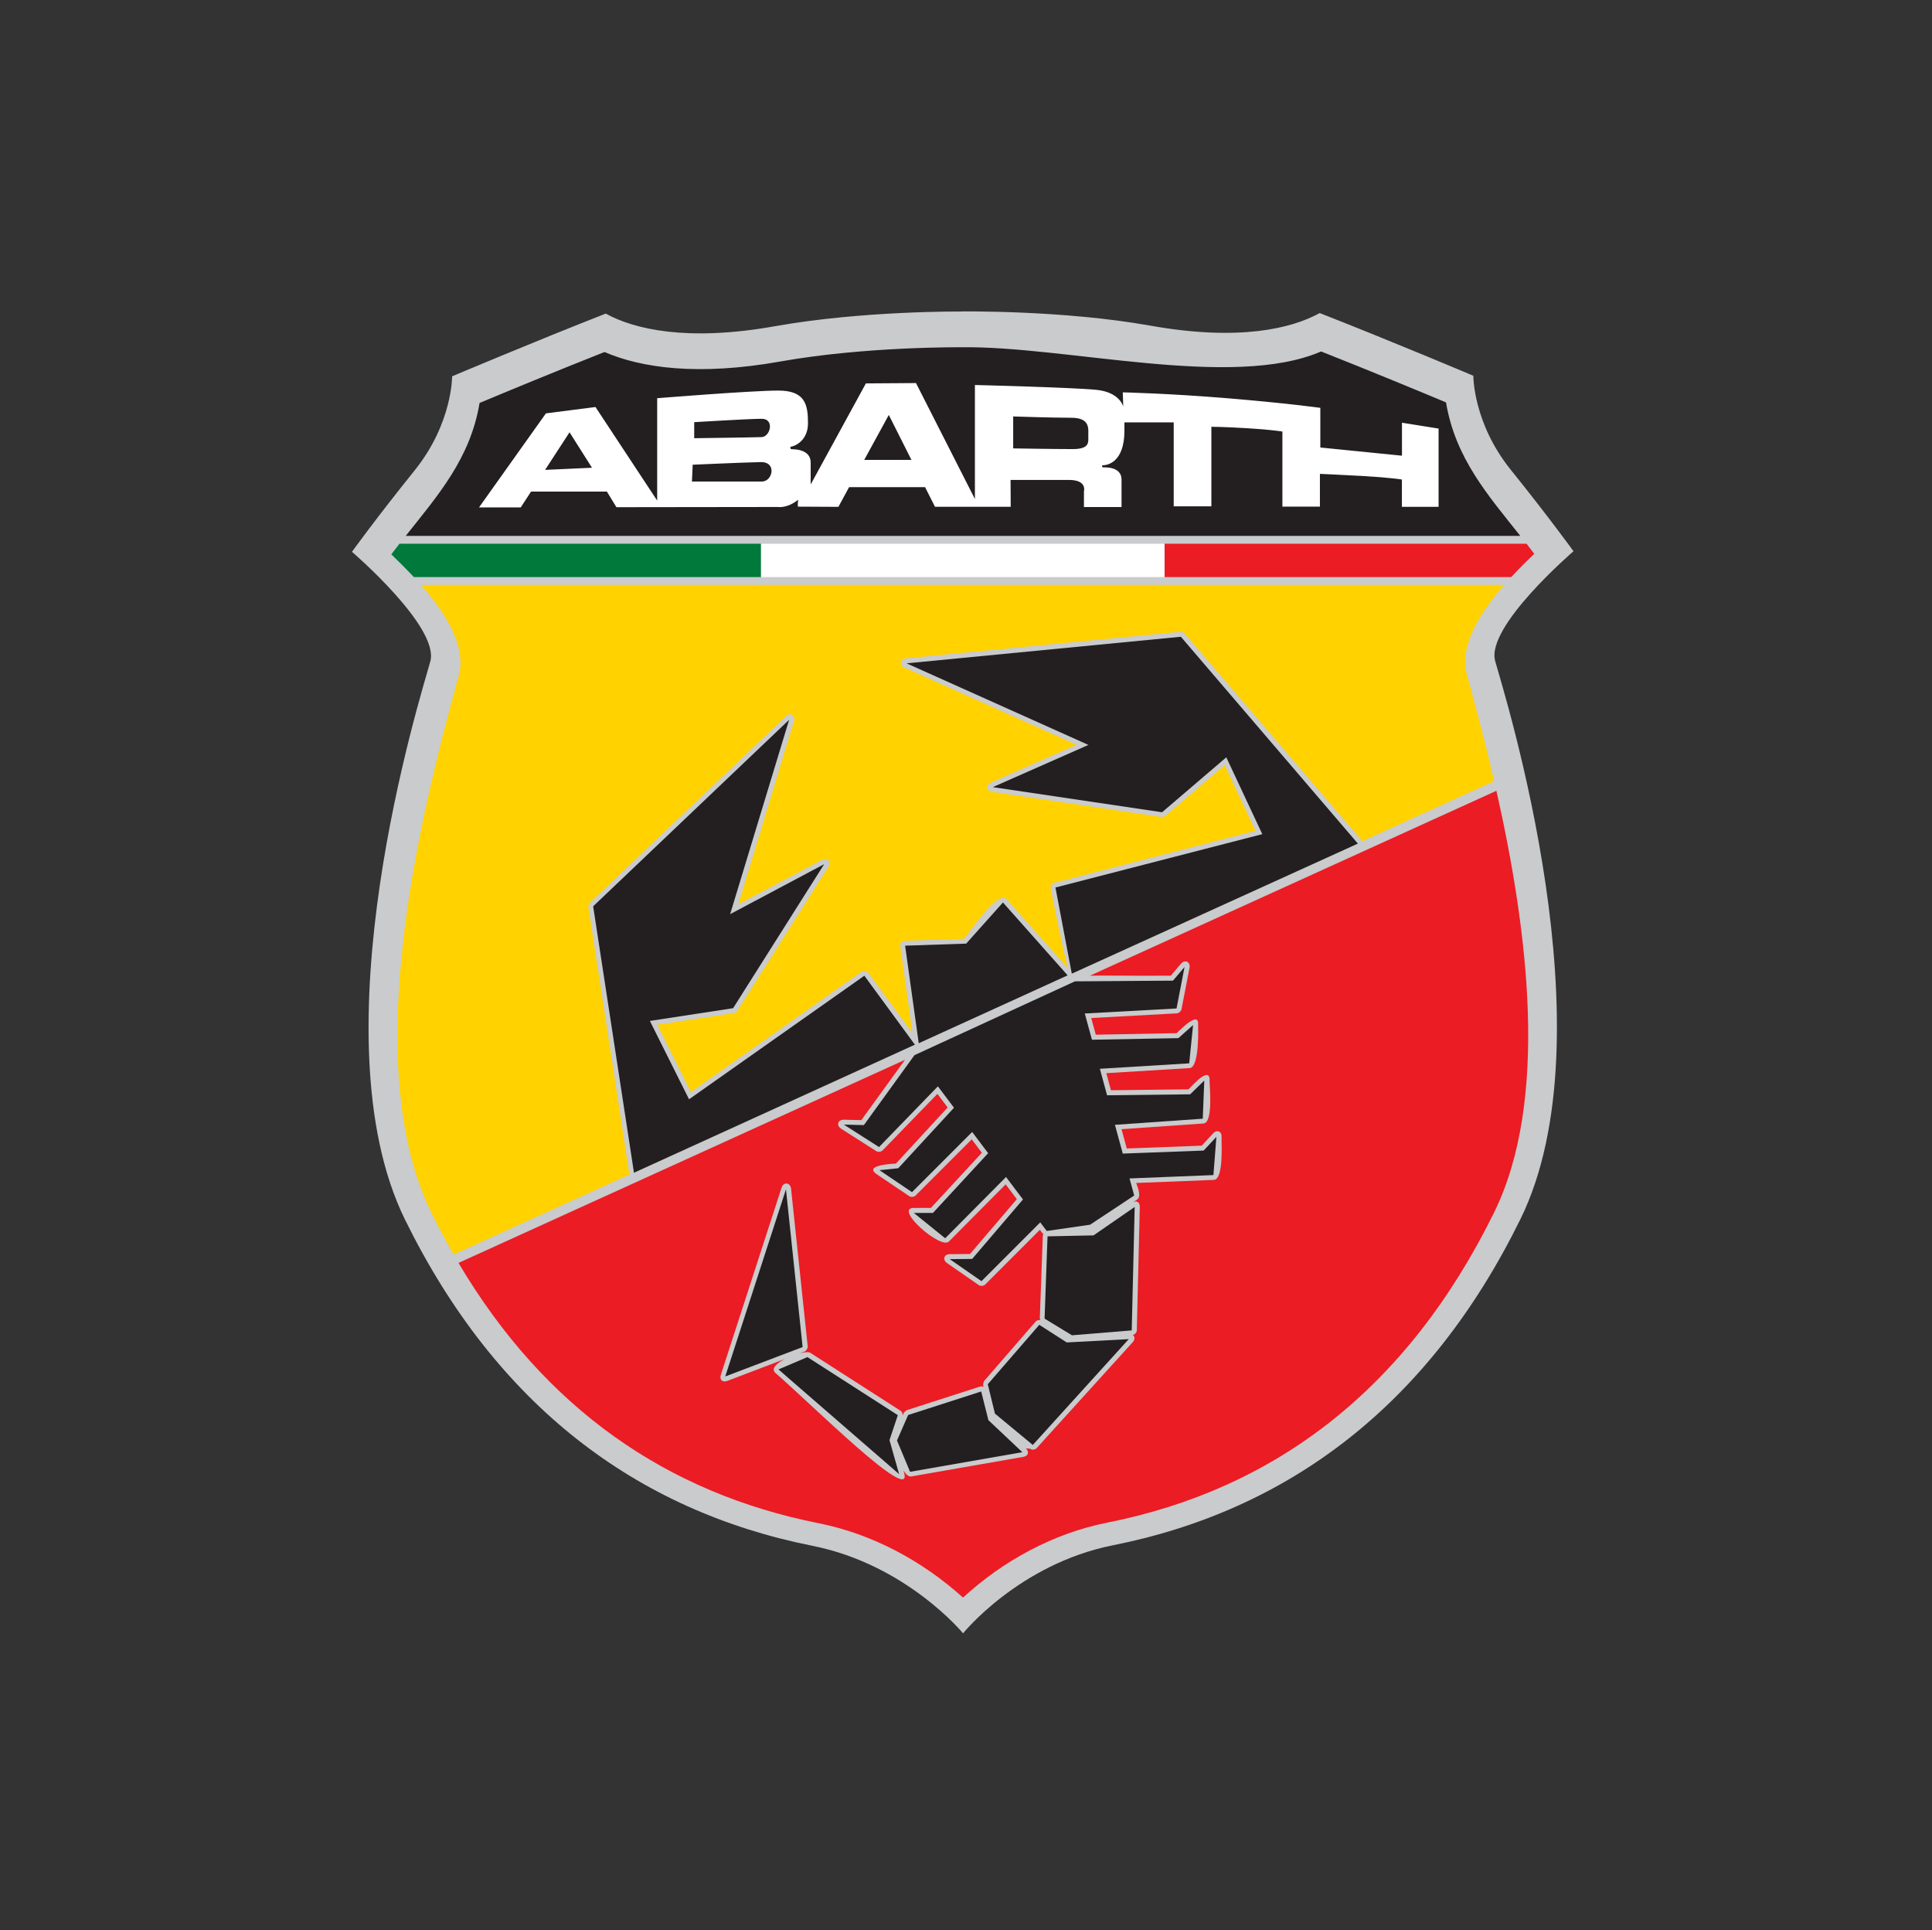
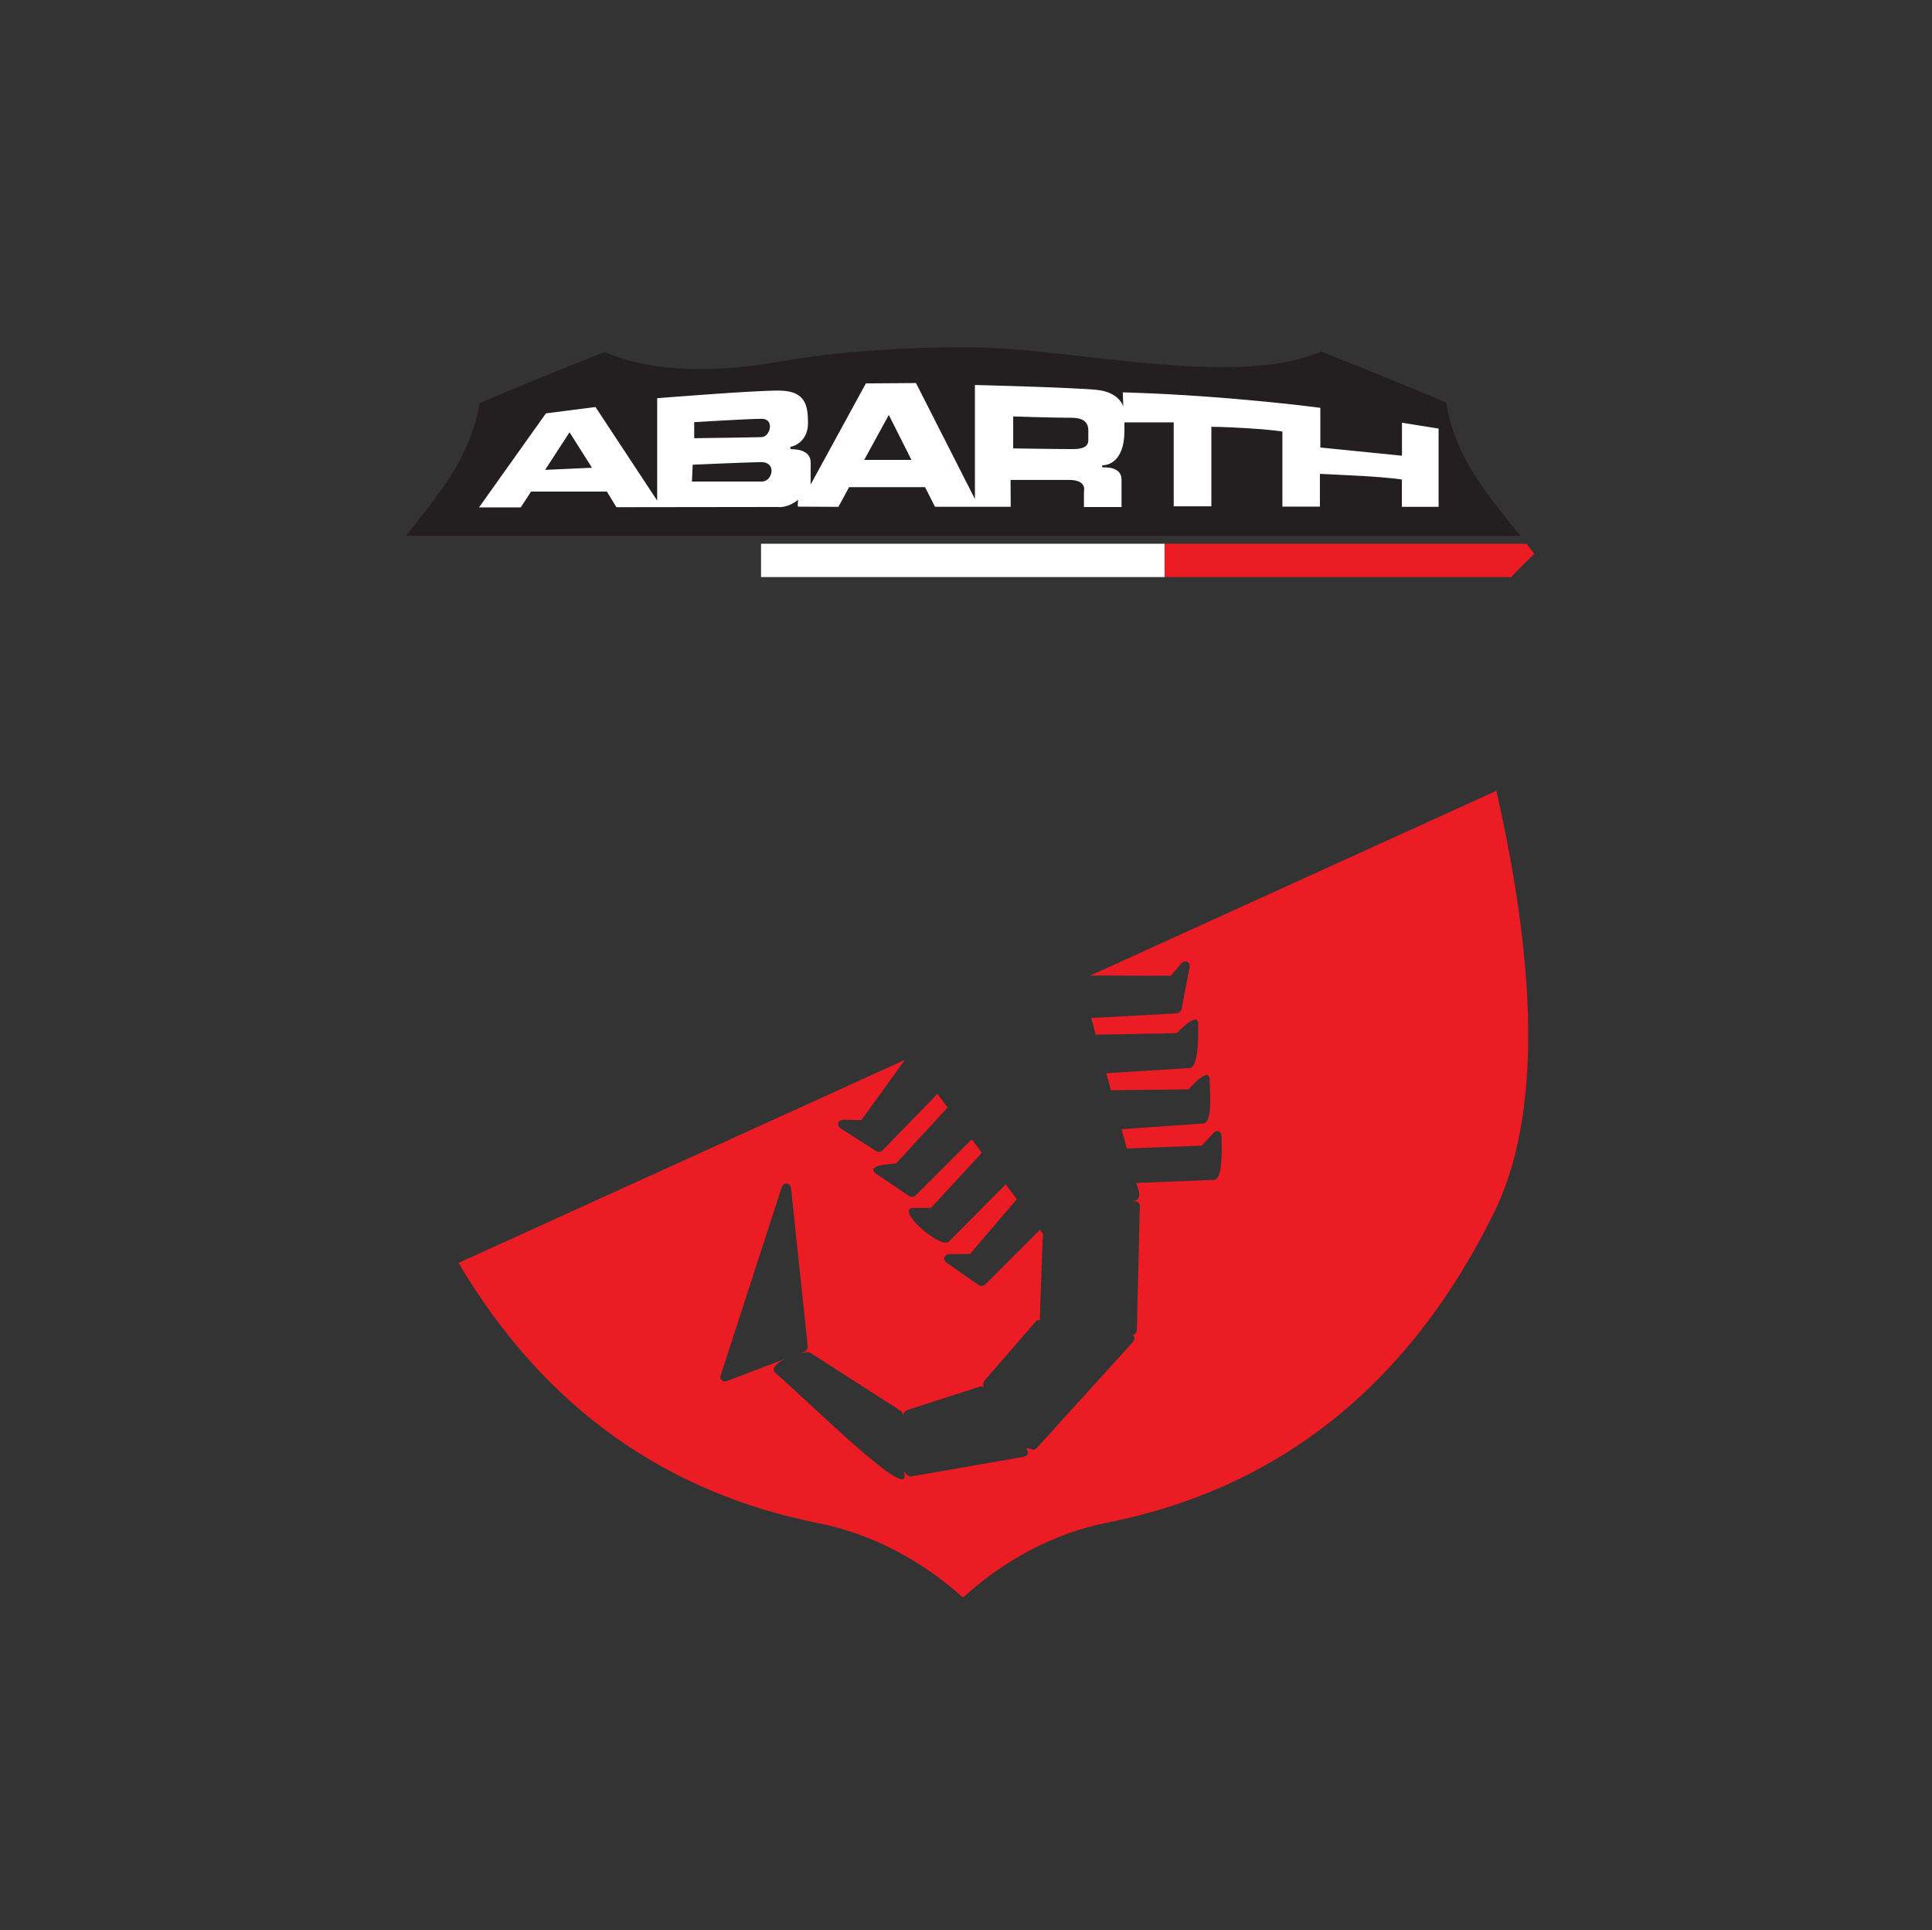
<svg xmlns="http://www.w3.org/2000/svg" id="abarth" viewBox="0 0 280.67 280.35">
  <rect x="0" y="0" width="280.67" height="280.35" fill="#333333" stroke="none" />
  <defs>
    <style>.cls-1{fill:#00793a;}.cls-2{fill:#eb1c24;}.cls-3,.cls-4{fill:#fff;}.cls-5{fill:#ffd200;}.cls-6,.cls-7{fill:#231f20;}.cls-7,.cls-8,.cls-4{fill-rule:evenodd;}.cls-8{fill:#c9cbcd;}</style>
  </defs>
-   <path class="cls-8" d="M139.65,45.25s-14.28-.14-27.05,2.13c-12.77,2.28-20.49,.44-24.6-1.83-10.5,4.11-22.32,9.11-22.32,9.11,0,0,.06,6.83-5.44,13.66s-9.11,11.83-9.11,11.83c0,0,12.77,10.94,11.38,15.94-1.39,5-16.88,54.2-3.67,81.07,13.22,26.88,33.54,42.26,59.19,47.37,13.66,2.72,21.88,12.71,21.88,12.71,0,0,8.12-10.07,21.78-12.79,25.65-5.11,45.98-20.49,59.19-47.37,13.22-26.88-2.28-76.07-3.67-81.07-1.39-5,11.38-15.94,11.38-15.94,0,0-3.61-5-9.11-11.83-5.5-6.83-5.44-13.66-5.44-13.66,0,0-11.83-5-22.32-9.11-4.11,2.28-11.83,4.11-24.6,1.83-12.77-2.28-27.49-2.06-27.49-2.06Z" />
  <path class="cls-6" d="M58.94,77.84c4.73-5.95,9.39-11.27,10.73-19.31,3.65-1.53,11.04-4.59,18.15-7.4,5.36,2.32,13.62,3.5,25.53,1.38,12.4-2.21,26.31-2.07,26.31-2.07,15.09-.23,39.4,6.18,52.26,.61,7.12,2.81,14.51,5.88,18.15,7.4,1.35,8.08,6.04,13.41,10.79,19.39H58.94Z" />
  <path class="cls-4" d="M147.19,60.48v4.65s6.07,.1,8.63,.1,2.28-1.03,2.28-1.99,.29-2.56-2.47-2.56-8.44-.19-8.44-.19Zm-14.78,6.32l-3.29-6.53-3.57,6.53h6.85Zm-44.22,4.6h-11.04l-1.5,2.3h-6.06l9.72-13.66,7.2-.92,8.96,13.59v-14.87s13.7-1.11,17.6-1.11,4.31,2.04,4.31,4.74-2.15,3.39-2.4,3.39-.19,.39,.02,.39,2.77-.07,2.77,1.93v3.19l8.02-14.68,7.28-.05,8.56,16.84v-16.56s14.37,.36,17.71,.71,3.84,2.42,3.84,2.42l-.07-2.06s6.55,.14,15.15,.85c8.61,.71,13.55,1.4,13.55,1.4v5.76l11.86,1.19v-4.79l5.32,.85v11.37s-5.33,0-5.33,0v-3.97s-1.71-.28-5.48-.5c-3.77-.21-6.43-.32-6.43-.32v4.76s-5.45,0-5.45,0v-10.91s-1.59-.27-5.09-.48c-3.5-.21-5.23-.21-5.23-.21v11.55s-5.47,0-5.47,0v-12.19h-7.16v1.22c0,4.75-2.67,5-3.04,5s-.2,.32-.02,.32,2.64-.16,2.64,1.76v4s-5.46,0-5.46,0v-2.28s.51-1.66-2.17-1.66h-8.49l.02,3.9h-11s-1.44-2.85-1.44-2.85h-11.04l-1.55,2.86-5.87-.03s-.08-.11,.02-1c-1.61,1.29-2.95,1.05-2.95,1.05l-23.45,.03-1.4-2.29Zm12.66-10.08s7.91-.49,9.81-.49,1.25,2.6,0,2.66c-1.25,.05-9.81,.16-9.81,.16v-2.33Zm-.22,6.18s7.43-.33,9.86-.38c2.44-.05,1.73,2.82,.22,2.82h-10.19l.11-2.44Zm-21.44,.75l6.81-.31-3.26-5.15-3.55,5.46Z" />
-   <path class="cls-5" d="M218.53,84.95c-3.42,3.91-6.6,8.81-5.41,13.11,1.28,4.62,2.67,9.84,3.95,15.4l-19.16,8.72s-.05-.08-.09-.12l-25.72-30.05c-.08-.09-.49-.26-.61-.25l-39.85,3.86c-.9,.09-1.04,.99-.22,1.36l24.96,11.2-12.42,5.49c-.81,.36-.69,1.22,.18,1.35l24.59,3.65c.09,.01,.5-.1,.57-.16l8.62-7.37,4.47,9.54-29.22,7.54c-.33,.09-.59,.48-.52,.82,0,0,1.55,8.16,2.49,11.59l-8.9-10.02c-1.26-1.41-5.34,4.79-6.2,5.75l-8.57,.29c-.43,.01-.74,.38-.68,.81l1.76,12.58-6.41-8.74c-.22-.3-.68-.37-.98-.16l-24.79,17.48-4.88-9.77,11.13-1.7c.09-.01,.45-.25,.49-.32l13.23-20.92c.48-.76-.14-1.43-.93-1.01l-12.15,6.45,8.07-26.59c.26-.86-.52-1.34-1.17-.72l-28.47,27.09c-.09,.08-.23,.5-.21,.62l5.93,38.7c0,.05,.02,.11,.04,.15l-25.56,11.62c-1.11-1.94-2.18-3.94-3.2-6.03-10.4-21.15-2.11-56.26,3.95-78.04,1.2-4.32-2.03-9.26-5.48-13.19H218.53Z" />
  <path class="cls-2" d="M217.39,114.87c4.6,20.38,7.68,44.94-.33,61.23-12.67,25.76-31.92,40.23-56.19,45.06-7.85,1.56-15.11,5.52-20.97,10.89-5.9-5.32-13.17-9.25-21.02-10.81-21.89-4.36-39.7-16.56-52.27-37.8l64.86-29.5-6.34,8.76-2.53-.06c-.89-.02-1.15,.83-.4,1.31l5.11,3.26c.23,.15,.7,.1,.89-.1l7.98-8.22,1.49,1.97-7.51,8.15c-.24,.02-4.82,.18-2.79,1.55l4.73,3.19c.24,.16,.7,.11,.9-.09l8.17-8.17,1.47,1.95-7.4,8.01h-2.46c-3.03,0,3.88,6.07,5.06,4.89l8.26-8.31,1.62,2.15-6.8,7.96-2.93,.03c-.86,0-1.11,.8-.4,1.3l4.61,3.2c.24,.17,.7,.12,.91-.08l7.96-7.96c.12,.16,.29,.43,.51,.63-.06,.09-.09,.18-.09,.28l-.43,11.95c0,.06,.03,.16,.08,.26-.28-.04-.51,.01-.67,.19l-7.49,8.64c-.08,.09-.18,.52-.15,.63l.06,.25c-.15-.1-.33-.12-.54-.05l-10.62,3.42c-.08,.03-.4,.31-.43,.39l-.16,.37c0-.29-.1-.53-.29-.66l-13.13-8.43c-.24-.15-.83-.11-1.53,.07l.7-.26c.24-.09,.48-.49,.45-.74l-2.42-22.91c-.1-.92-1.1-1.03-1.38-.14l-8.82,27.18c-.23,.7,.24,1.15,.93,.88l8.36-3.18c-1.2,.62-2.05,1.42-1.35,2.03,5.24,4.55,20.05,19.31,18.68,14.48l-.08-.29c.37,.55,.76,.9,1.1,.84l16.31-2.85c.71-.12,.89-.72,.37-1.22l.58,.02c.27,.23,.74,.19,.98-.07l13.94-15.37c.37-.41,.34-.84,.02-1.06,.3-.06,.59-.38,.59-.68l.43-17.93c.02-.64-.42-.95-.94-.7l.56-.37c.71-.47-.08-2.16-.15-2.4l11.3-.45c1.47-.06,1.07-5.72,1.11-6.21,.06-.84-.66-1.16-1.23-.54l-1.65,1.78-10.89,.41-.76-2.8,11.9-.83c1.47-.1,.86-5.66,.89-6.22,.09-2.29-2.66,.87-3.06,1.26l-11.27,.13-.67-2.48,12.11-.74c1.47-.09,1.22-6.18,1.22-6.2,.23-2.33-2.74,.79-3.11,1.13l-11.75,.22-.66-2.42,12.45-.68c.26-.01,.61-.32,.66-.58l1.16-6.02c.17-.88-.66-1.28-1.24-.6l-1.47,1.73c-5.82,.04-9.31-.05-11.75,0l59.08-26.87Z" />
-   <path class="cls-2" d="M222.89,80.44c-.98,.94-2.15,2.09-3.34,3.38h-50.37v-4.84h52.59c.38,.48,.75,.97,1.12,1.46Z" />
-   <path class="cls-1" d="M110.56,83.82H60.12c-1.17-1.25-2.31-2.37-3.27-3.3,.39-.52,.79-1.03,1.18-1.54h52.53v4.84Z" />
+   <path class="cls-2" d="M222.89,80.44c-.98,.94-2.15,2.09-3.34,3.38h-50.37v-4.84h52.59c.38,.48,.75,.97,1.12,1.46" />
  <rect class="cls-3" x="110.56" y="78.98" width="58.62" height="4.84" />
-   <path class="cls-7" d="M152.17,179.58l6.69-.14,5.98-4.13-.43,17.93-8.68,.71-3.98-2.42,.43-11.95Zm-1.19,12.85l3.99,2.56,9.01-.48-13.94,15.37-5.5-4.55-1.04-4.27,7.49-8.64Zm-8.44,9.68l1.05,4.17,4.93,4.65-16.31,2.85-1.9-4.55,1.62-3.7,10.62-3.42Zm-12.11,3.44l-1.21,3.63,1.4,4.94-17.53-15.21,4.21-1.79,13.13,8.43Zm-16.25-32.8l2.42,22.91-11.24,4.27,8.82-27.18Zm46.62-13.66l12.1-.14,2.05-2-.22,5.54-12.76,.89,1.14,4.18,11.75-.44,1.85-1.99-.43,5.55-12.19,.49,.68,2.48-6.41,4.24-6.3,.91-.94-1.25-8.54,8.54-4.61-3.2,3.26-.03,7.38-8.64-2.46-3.26-8.84,8.9-4.55-3.68h2.77l8.02-8.68-2.32-3.08-8.74,8.74-4.73-3.19,2.73-.28,8.1-8.79-2.34-3.11-8.55,8.82-5.11-3.26,2.91,.07,7.35-10.16,23.31-10.72,14.24-.1,1.68-1.98-1.16,6.02-13.33,.73,1.04,3.81,12.56-.23,2.13-1.9-.56,5.56-12.98,.79,1.05,3.85Zm-35.24-17.38l7.35,10.03-40.81,18.6-5.93-38.7,28.47-27.09-8.57,28.23,13.66-7.26-13.23,20.92-12.09,1.85,5.69,11.38,25.47-17.95Zm20.14-10.63l9.4,10.59-21.63,9.86-1.98-14.17,8.87-.3,5.34-5.97Zm51.57-8.55l-41.51,18.87h-.06s-2.37-12.49-2.37-12.49l30.05-7.75-5.23-11.16-9.33,7.98-24.59-3.65,13.89-6.13-26.42-11.85,39.85-3.86,25.72,30.05Z" />
</svg>